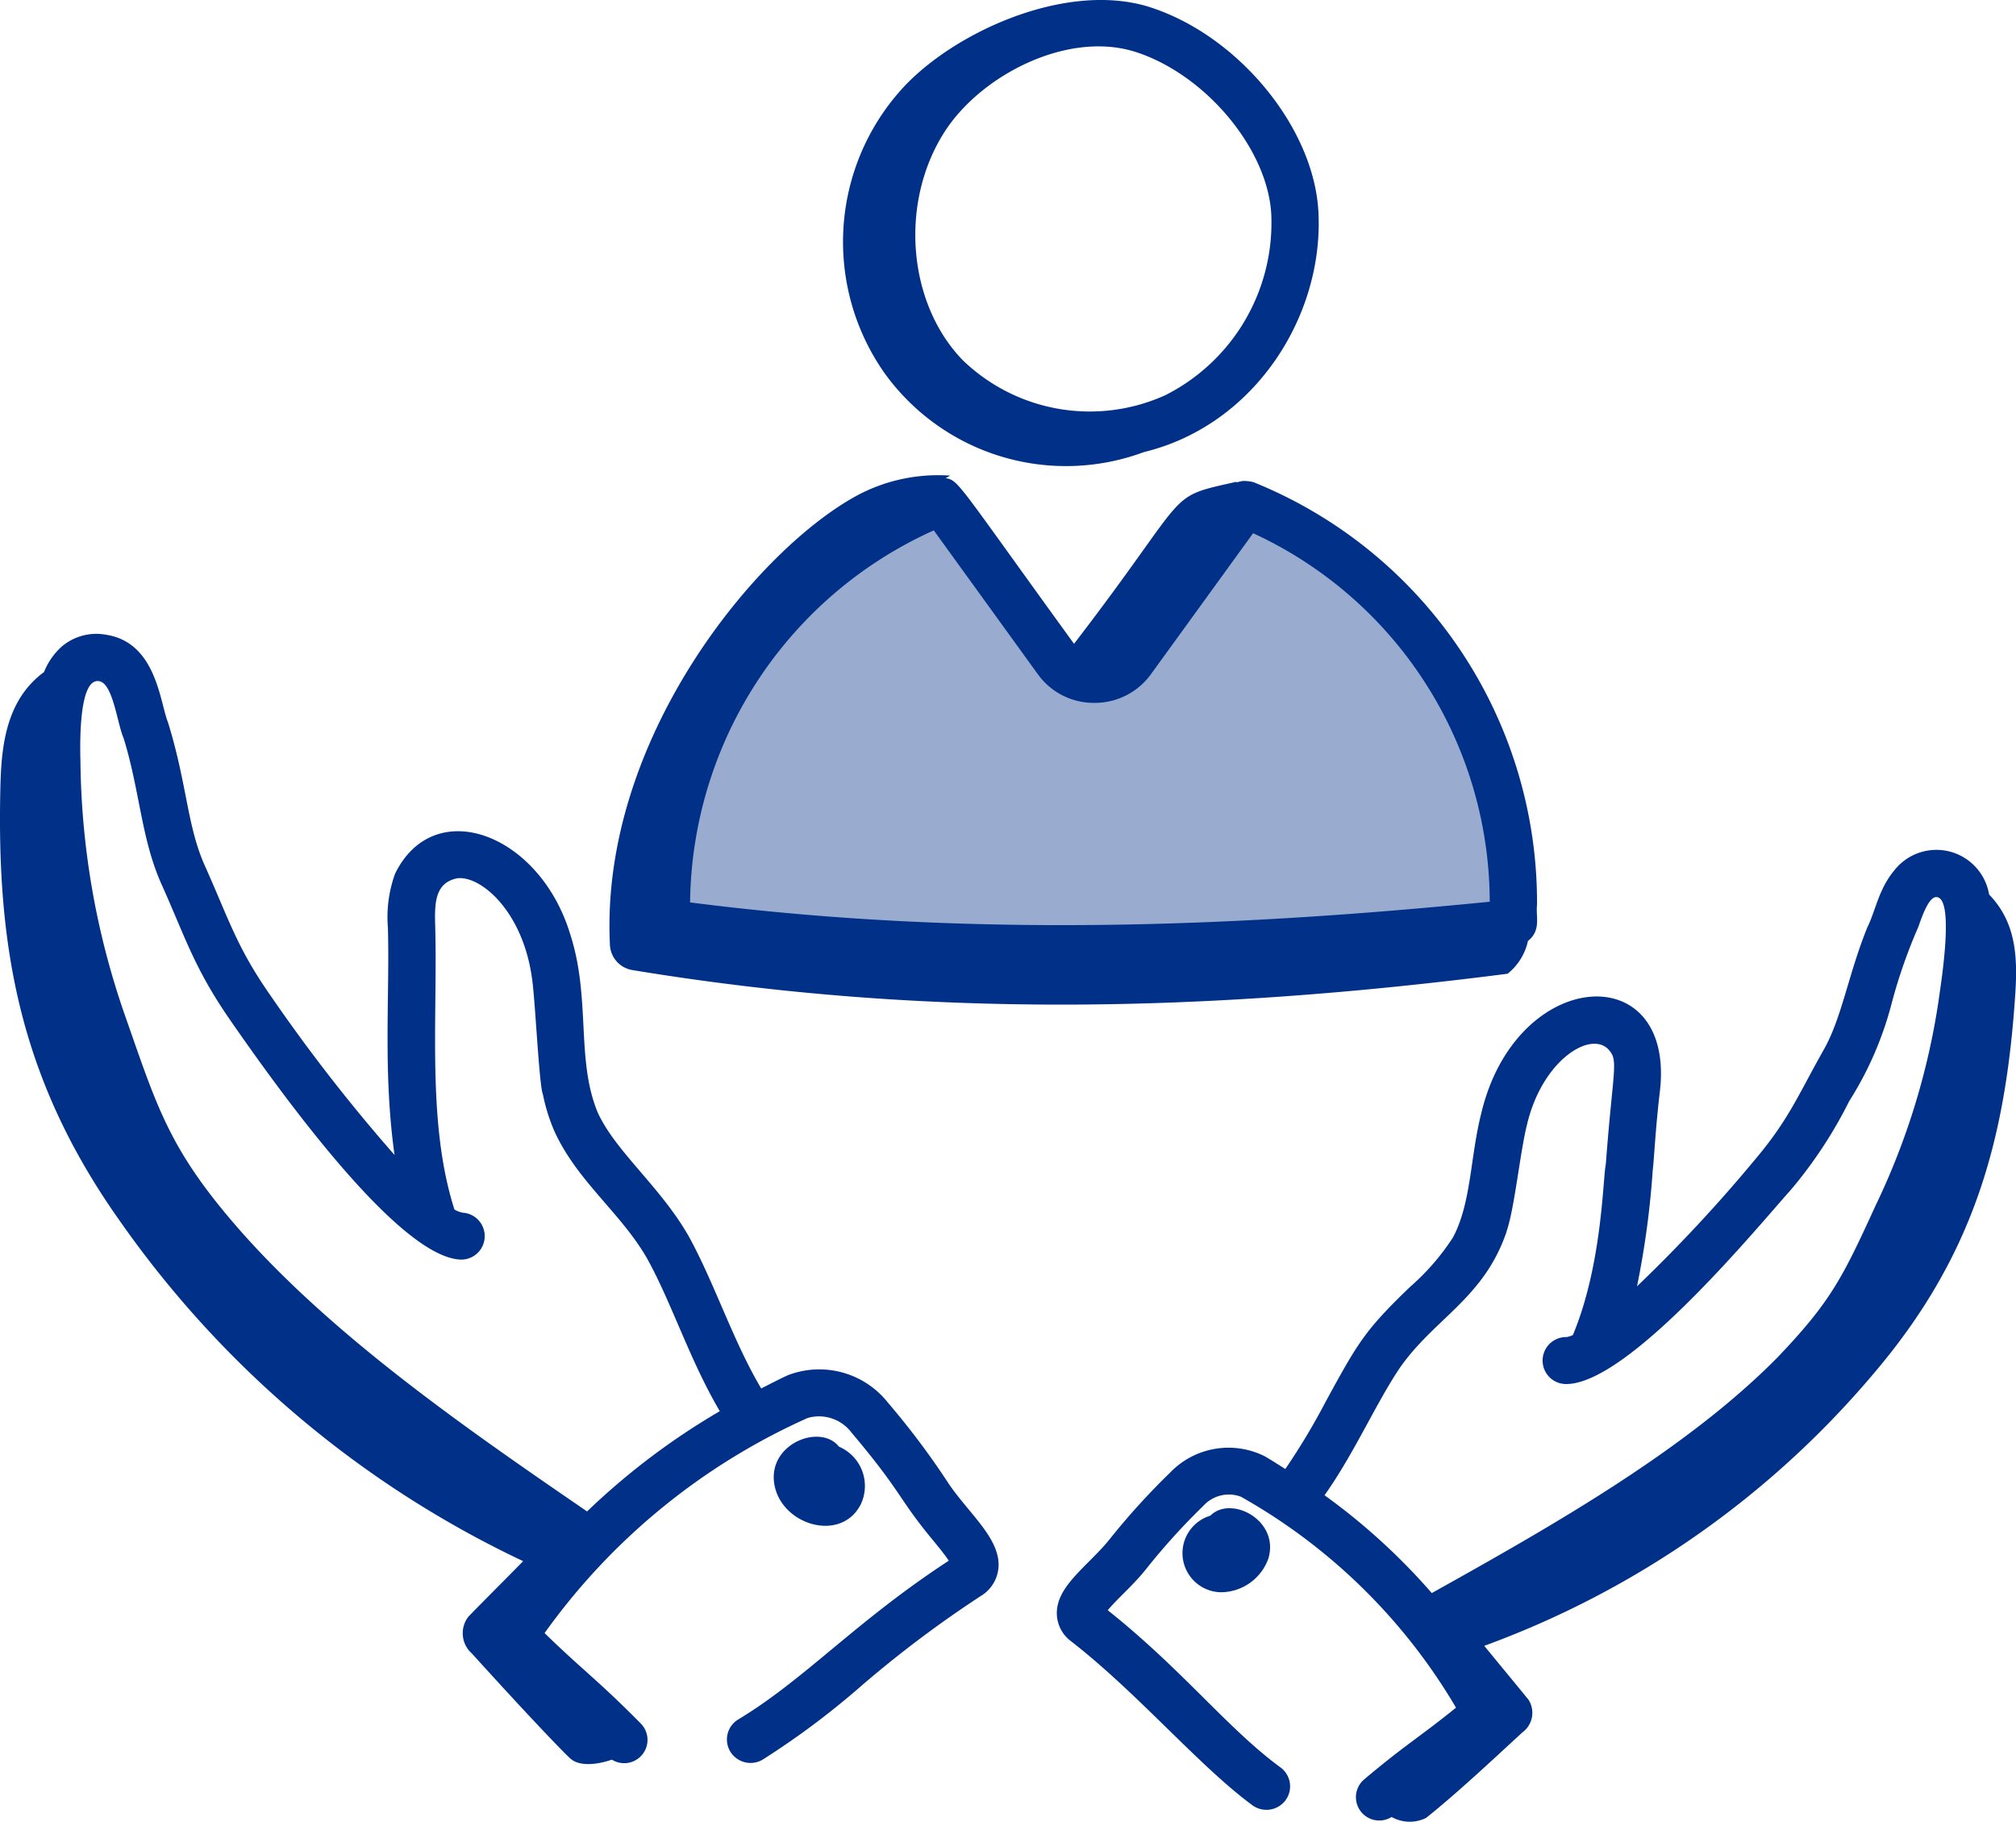
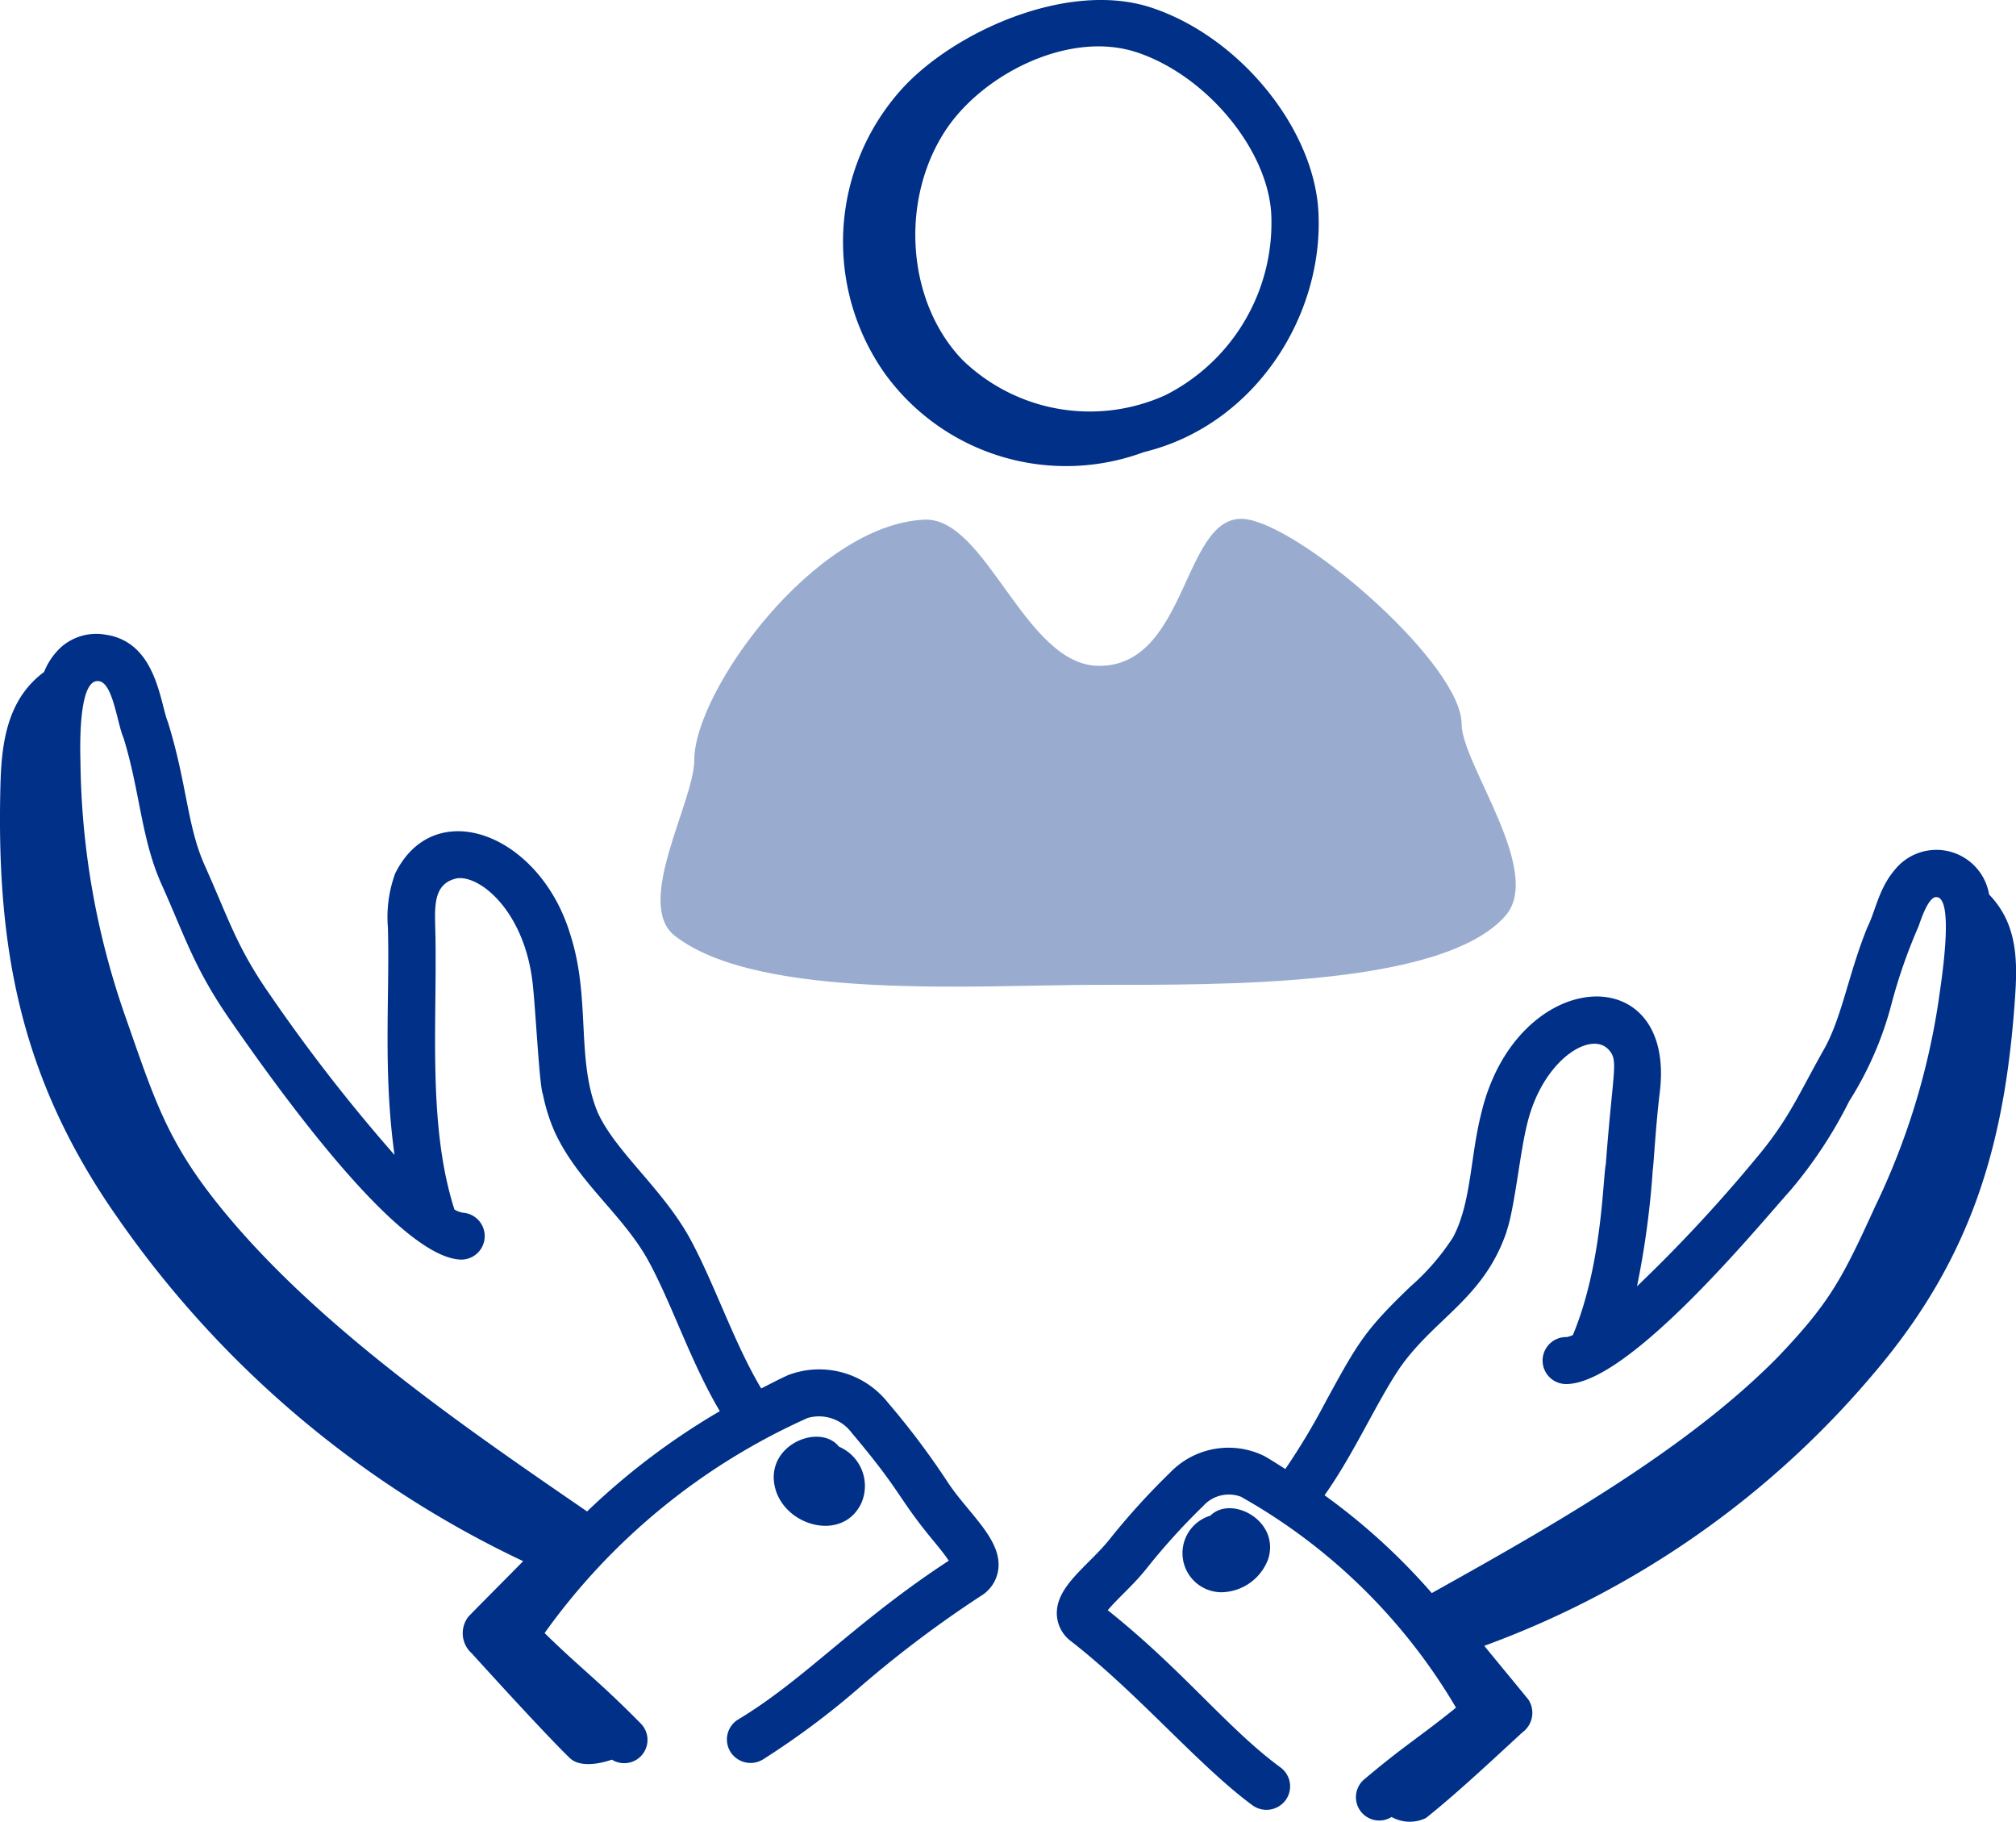
<svg xmlns="http://www.w3.org/2000/svg" id="User_Support" data-name="User Support" width="125.882" height="113.732" viewBox="0 0 125.882 113.732">
  <path id="Path_34062" data-name="Path 34062" d="M22.046,6.153c5.714,0,5.187-9.993,9.366-9.124C35.158-2.2,44.68,6.125,44.68,9.788c0,2.478,5.164,9.227,2.725,11.978-3.92,4.431-17.673,4.3-25.359,4.3-7.485,0-21.238,1.015-26.482-3.051-2.591-2,1.2-8.379,1.2-10.978,0-4.3,7.485-14.679,14.356-15.012C15.019-3.161,17.394,6.153,22.046,6.153Z" transform="translate(46.586 35.417)" fill="#99accf" />
  <g id="_x35_4">
    <path id="Path_34062-2" data-name="Path 34062" d="M2.033,34.428C1.753,44.594,3.189,52.879,9.42,61.709A64.19,64.19,0,0,0,34.668,83.04c-1.126,1.147-2.282,2.3-3.407,3.449a1.684,1.684,0,0,0,.2,2.309c5.286,5.828,6.337,6.737,6.14,6.549.537.515,1.643.419,2.606.084a1.454,1.454,0,0,0,1.805-2.255c-2.682-2.718-3.731-3.418-6.006-5.648A40.51,40.51,0,0,1,52.434,74.1a2.545,2.545,0,0,1,2.749.928c3.18,3.774,2.848,4.006,5.023,6.644.332.4.789.956,1.037,1.34-5.821,3.8-9,7.418-13.139,9.906a1.46,1.46,0,0,0-.5,2.014,1.484,1.484,0,0,0,2.026.494,50.124,50.124,0,0,0,6.152-4.6,70.933,70.933,0,0,1,7.457-5.609,2.285,2.285,0,0,0,1.087-1.6c.3-1.925-1.9-3.572-3.194-5.577a49.324,49.324,0,0,0-3.69-4.9,5.467,5.467,0,0,0-6.243-1.71c-.568.259-1.113.549-1.667.828-1.73-2.894-2.934-6.616-4.52-9.489-1.746-3.08-4.578-5.3-5.69-7.743-1.371-3.3-.415-7.107-1.717-11.127-1.9-6.27-8.478-8.76-10.93-3.787a7.938,7.938,0,0,0-.453,3.369c.122,4.32-.315,8.98.414,14.2a106.109,106.109,0,0,1-7.769-9.989c-2.083-2.984-2.554-4.672-4.088-8.1-1.1-2.46-1.094-5.059-2.288-8.916-.507-1.237-.719-5-3.88-5.474a3.326,3.326,0,0,0-2.793.774A4.237,4.237,0,0,0,4.752,27.53c-2.2,1.627-2.643,4.19-2.718,6.9ZM8.178,28.1c.882.129,1.13,2.616,1.541,3.557,1.031,3.352,1.094,6.278,2.368,9.126,1.493,3.319,2.042,5.261,4.353,8.572a.287.287,0,0,0,.021.031h0c4.6,6.634,10.8,14.593,14.241,14.824a1.465,1.465,0,0,0,.2-2.924,1.5,1.5,0,0,1-.526-.2c-1.735-5.423-1.039-11.953-1.2-17.68-.036-1.355-.066-2.713,1.385-3,1.439-.169,4.076,2.018,4.66,6.25.2,1.316.443,6.728.682,7.251a11.326,11.326,0,0,0,.715,2.29c1.432,3.15,4.2,5.132,5.818,8,1.516,2.745,2.648,6.326,4.511,9.479a43.873,43.873,0,0,0-8.288,6.26C30.873,74.595,21.8,68.347,15.854,61.052c-3.39-4.149-4.188-6.767-5.976-11.873A49.538,49.538,0,0,1,7.024,33.121C6.99,31.873,6.937,27.919,8.178,28.1Z" transform="translate(-2.001 14.423)" fill="#003087" />
    <path id="Path_34063" data-name="Path 34063" d="M32.012,54.988a2.67,2.67,0,0,0-1.377-3.571c-1.166-1.483-4.528-.159-4.02,2.426C27.111,56.347,30.81,57.423,32.012,54.988Z" transform="translate(21.75 38.897)" fill="#003087" />
    <path id="Path_34064" data-name="Path 34064" d="M86.545,64.752C92.839,57.377,94.805,50.1,95.4,41c.153-2.365.011-4.462-1.638-6.166a3.336,3.336,0,0,0-5.916-1.508c-.985,1.174-1.185,2.56-1.669,3.519-1.181,2.88-1.6,5.662-2.722,7.648-1.65,2.929-2.2,4.389-4.3,6.879a93.619,93.619,0,0,1-7.378,7.924,54.527,54.527,0,0,0,.978-7.191h-.006c.07-.315.171-2.615.457-4.981.983-8.415-9-7.789-11.162,1.407-.685,2.721-.613,5.559-1.754,7.705a14.629,14.629,0,0,1-2.672,3.084c-2.838,2.729-3.256,3.471-5.277,7.171A41.953,41.953,0,0,1,49.818,70.7c-.435-.27-.86-.551-1.307-.806a5.058,5.058,0,0,0-5.9,1.044A44.189,44.189,0,0,0,38.9,75.019c-1.337,1.708-3.463,2.991-3.346,4.823a2.195,2.195,0,0,0,.9,1.624c4.168,3.242,7.972,7.772,11.308,10.226a1.487,1.487,0,0,0,2.065-.307,1.462,1.462,0,0,0-.309-2.052c-3.314-2.431-6.1-6.086-10.789-9.816.686-.815,1.629-1.584,2.5-2.7a41.179,41.179,0,0,1,3.461-3.808,2.151,2.151,0,0,1,2.351-.58A36.124,36.124,0,0,1,60.476,85.6c-2.267,1.834-3.2,2.34-5.732,4.476a1.456,1.456,0,0,0,1.71,2.348,2.314,2.314,0,0,0,2.147.063c2.006-1.6,4.27-3.737,6.023-5.346a1.511,1.511,0,0,0,.371-2.045c-.909-1.116-1.846-2.241-2.756-3.357A57.652,57.652,0,0,0,86.545,64.752ZM52.266,72.339c1.851-2.606,3.2-5.727,4.708-7.963,2.113-3.025,5.133-4.29,6.575-8.255a2.43,2.43,0,0,0,.1-.305c.485-1.428.831-4.916,1.256-6.6.967-4.144,4.15-6.022,5.19-4.586.51.626.153,1.449-.265,7.041h0l0,0c-.187.834-.215,6.267-2.057,10.666a1.694,1.694,0,0,1-.376.127h-.031a1.466,1.466,0,0,0-.035,2.932c3.9.043,11.995-9.83,14.082-12.158a27.794,27.794,0,0,0,3.613-5.5A21.423,21.423,0,0,0,87.7,41.546a33.037,33.037,0,0,1,1.648-4.7c.171-.481.61-1.824,1.093-1.849,1.243-.071.25,5.785.182,6.367a44.655,44.655,0,0,1-3.959,12.912c-2.063,4.51-2.8,5.983-6.085,9.428-5.629,5.722-13.905,10.444-21.616,14.742A39.462,39.462,0,0,0,52.266,72.339Z" transform="translate(30.44 21.009)" fill="#003087" />
    <path id="Path_34065" data-name="Path 34065" d="M41.276,53.546a2.442,2.442,0,0,0,.67,4.781A3.168,3.168,0,0,0,44.9,56.216C45.606,53.834,42.571,52.249,41.276,53.546Z" transform="translate(34.301 41.077)" fill="#003087" />
    <path id="Path_34066" data-name="Path 34066" d="M47.548,33.129c6.922-1.678,11.238-8.5,10.9-14.985C58.181,12.9,53.486,7.167,47.987,5.371,42.765,3.665,35.618,6.917,32.4,10.5a14.241,14.241,0,0,0-1.023,17.727A13.964,13.964,0,0,0,47.548,33.129ZM47.065,8.156c4.364,1.426,8.231,6.069,8.44,10.139a12.056,12.056,0,0,1-6.6,11.273,11.425,11.425,0,0,1-12.681-2.192C32.8,23.822,32.29,17.595,35.063,13.2c2.266-3.6,7.759-6.427,12-5.042Z" transform="translate(23.876 -4.904)" fill="#003087" />
-     <path id="Path_34067" data-name="Path 34067" d="M21.38,49.464a1.673,1.673,0,0,0,1.414,1.527c18.352,3.029,35.839,2.64,54.636.227A3.6,3.6,0,0,0,78.7,49.173c.839-.67.482-1.515.567-2.244A28.291,28.291,0,0,0,61.573,20.534a2.394,2.394,0,0,0-.671-.079c-.085.008-.4.088-.418.093.007-.015.016-.029.023-.044-4.548,1.028-2.659.375-10.15,10.117-7.275-10.029-7.2-10.213-8.016-10.341.1-.051.186-.11.282-.159a10.743,10.743,0,0,0-5.666,1.162C30.662,24.589,20.714,36.542,21.38,49.464ZM51.627,34.308a4.325,4.325,0,0,0,3.54-1.8l6.372-8.791A25.39,25.39,0,0,1,76.314,46.723c-13.569,1.343-31.183,2.454-49.931.042A25.782,25.782,0,0,1,41.6,23.539L48.083,32.5A4.3,4.3,0,0,0,51.627,34.308Z" transform="translate(16.707 9.572)" fill="#003087" />
  </g>
</svg>